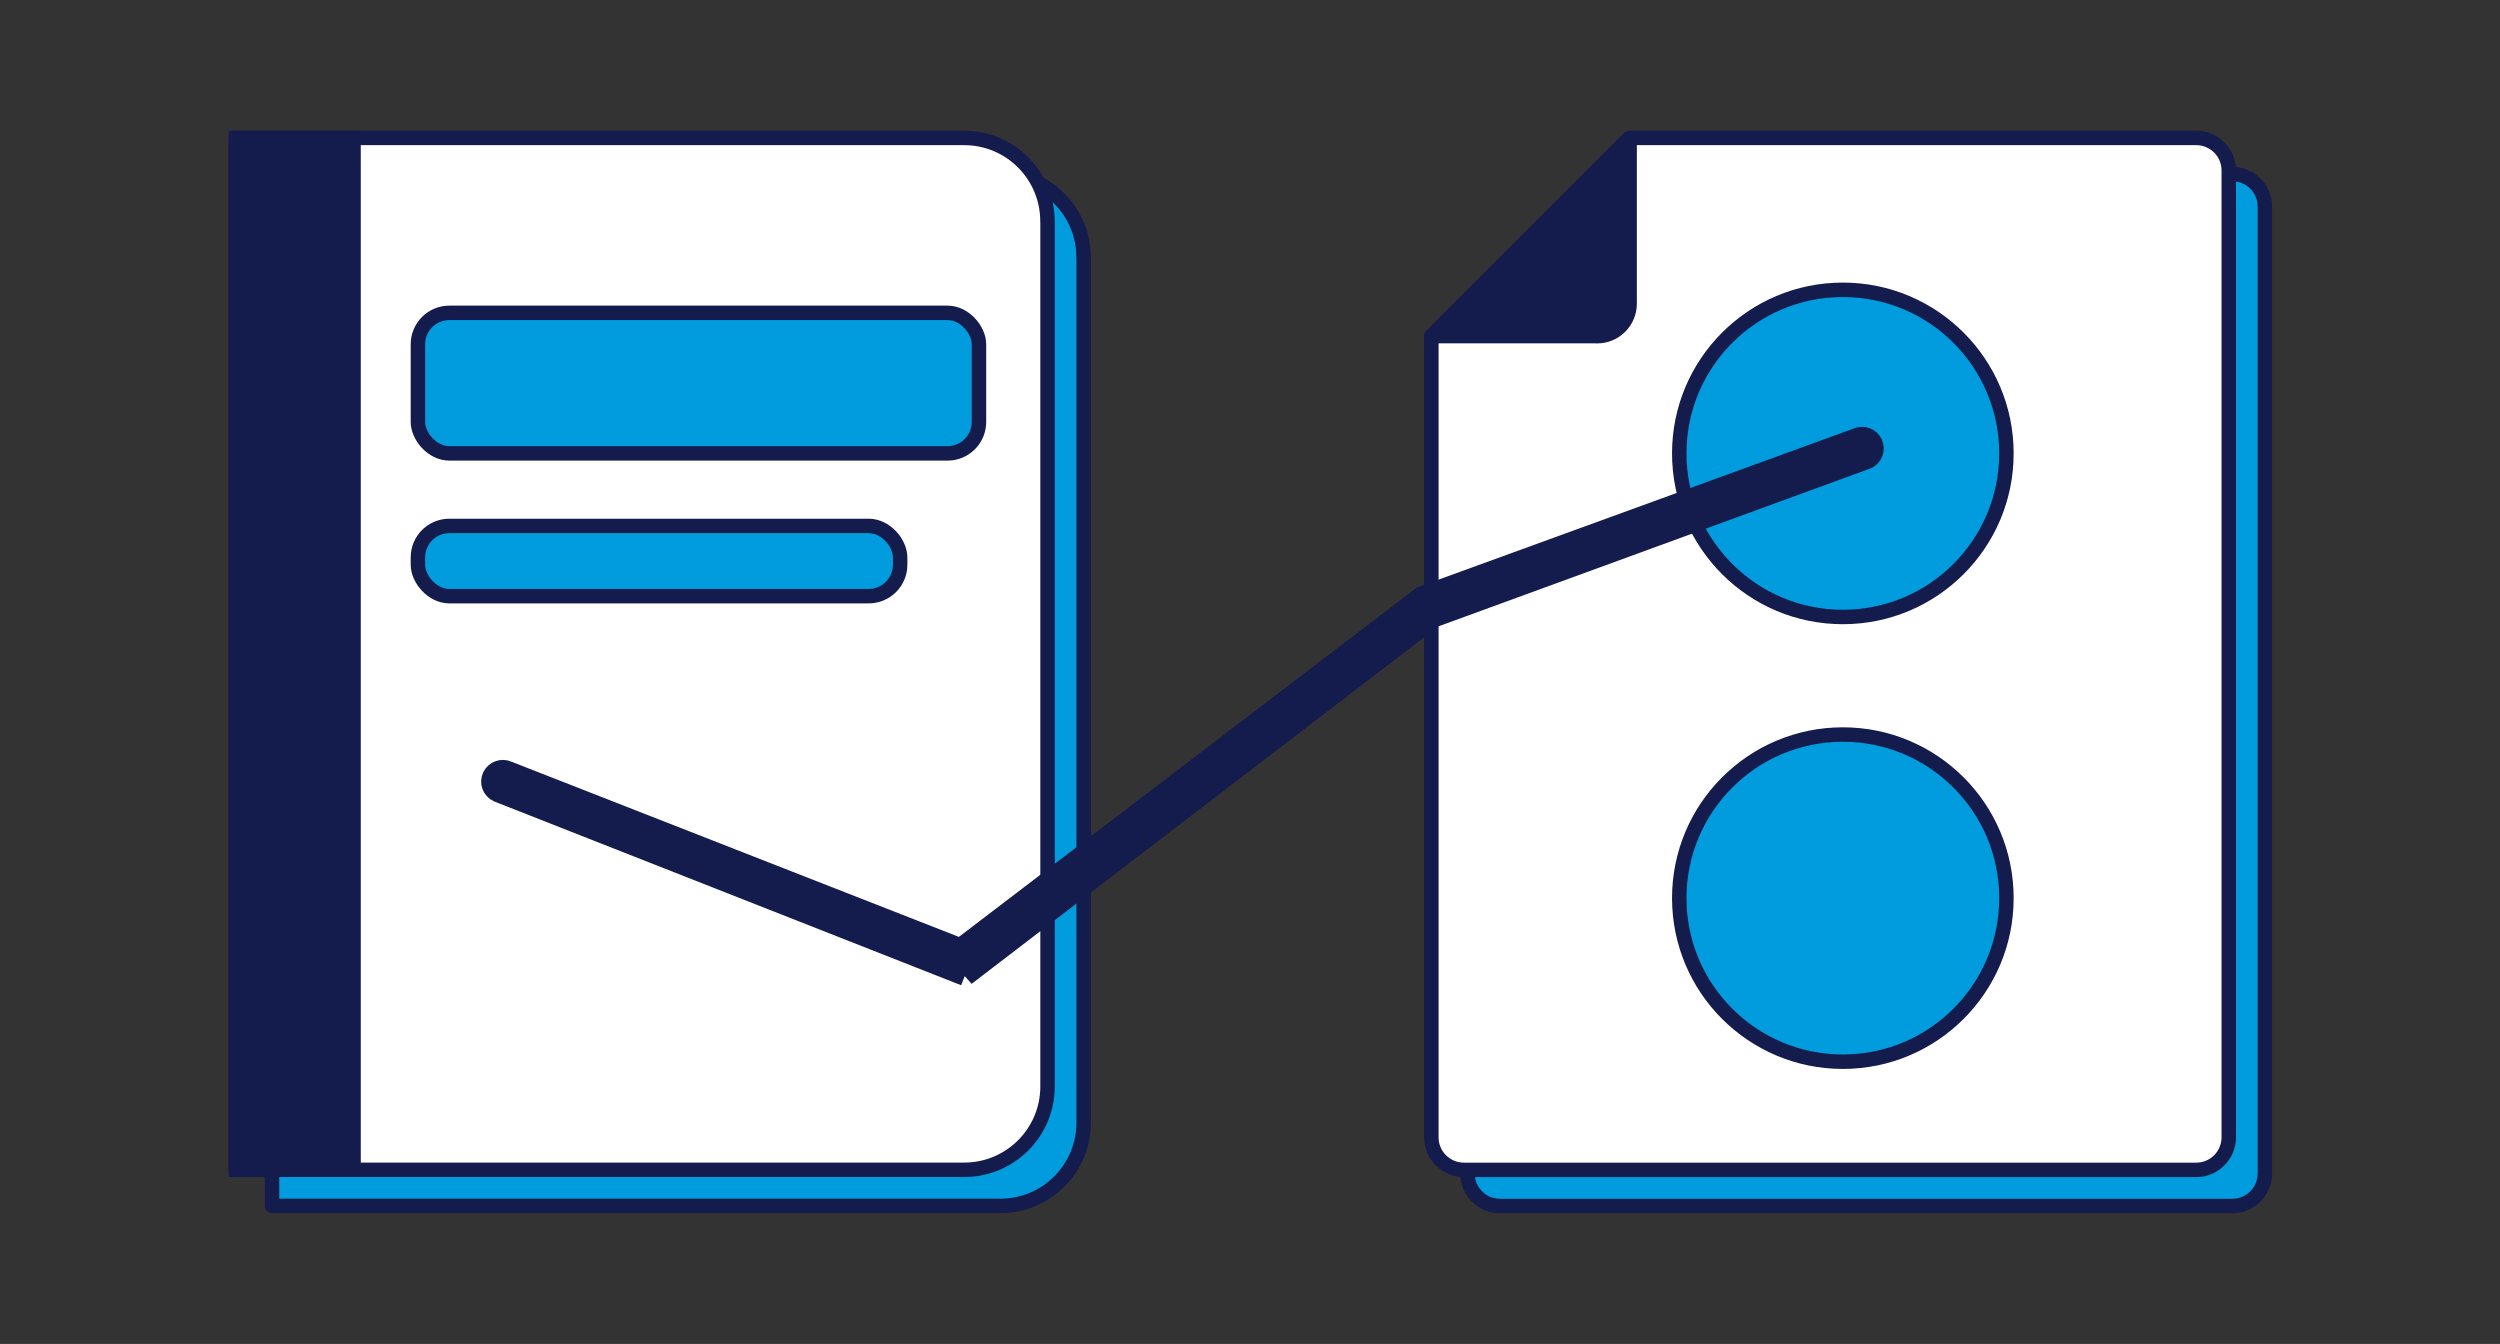
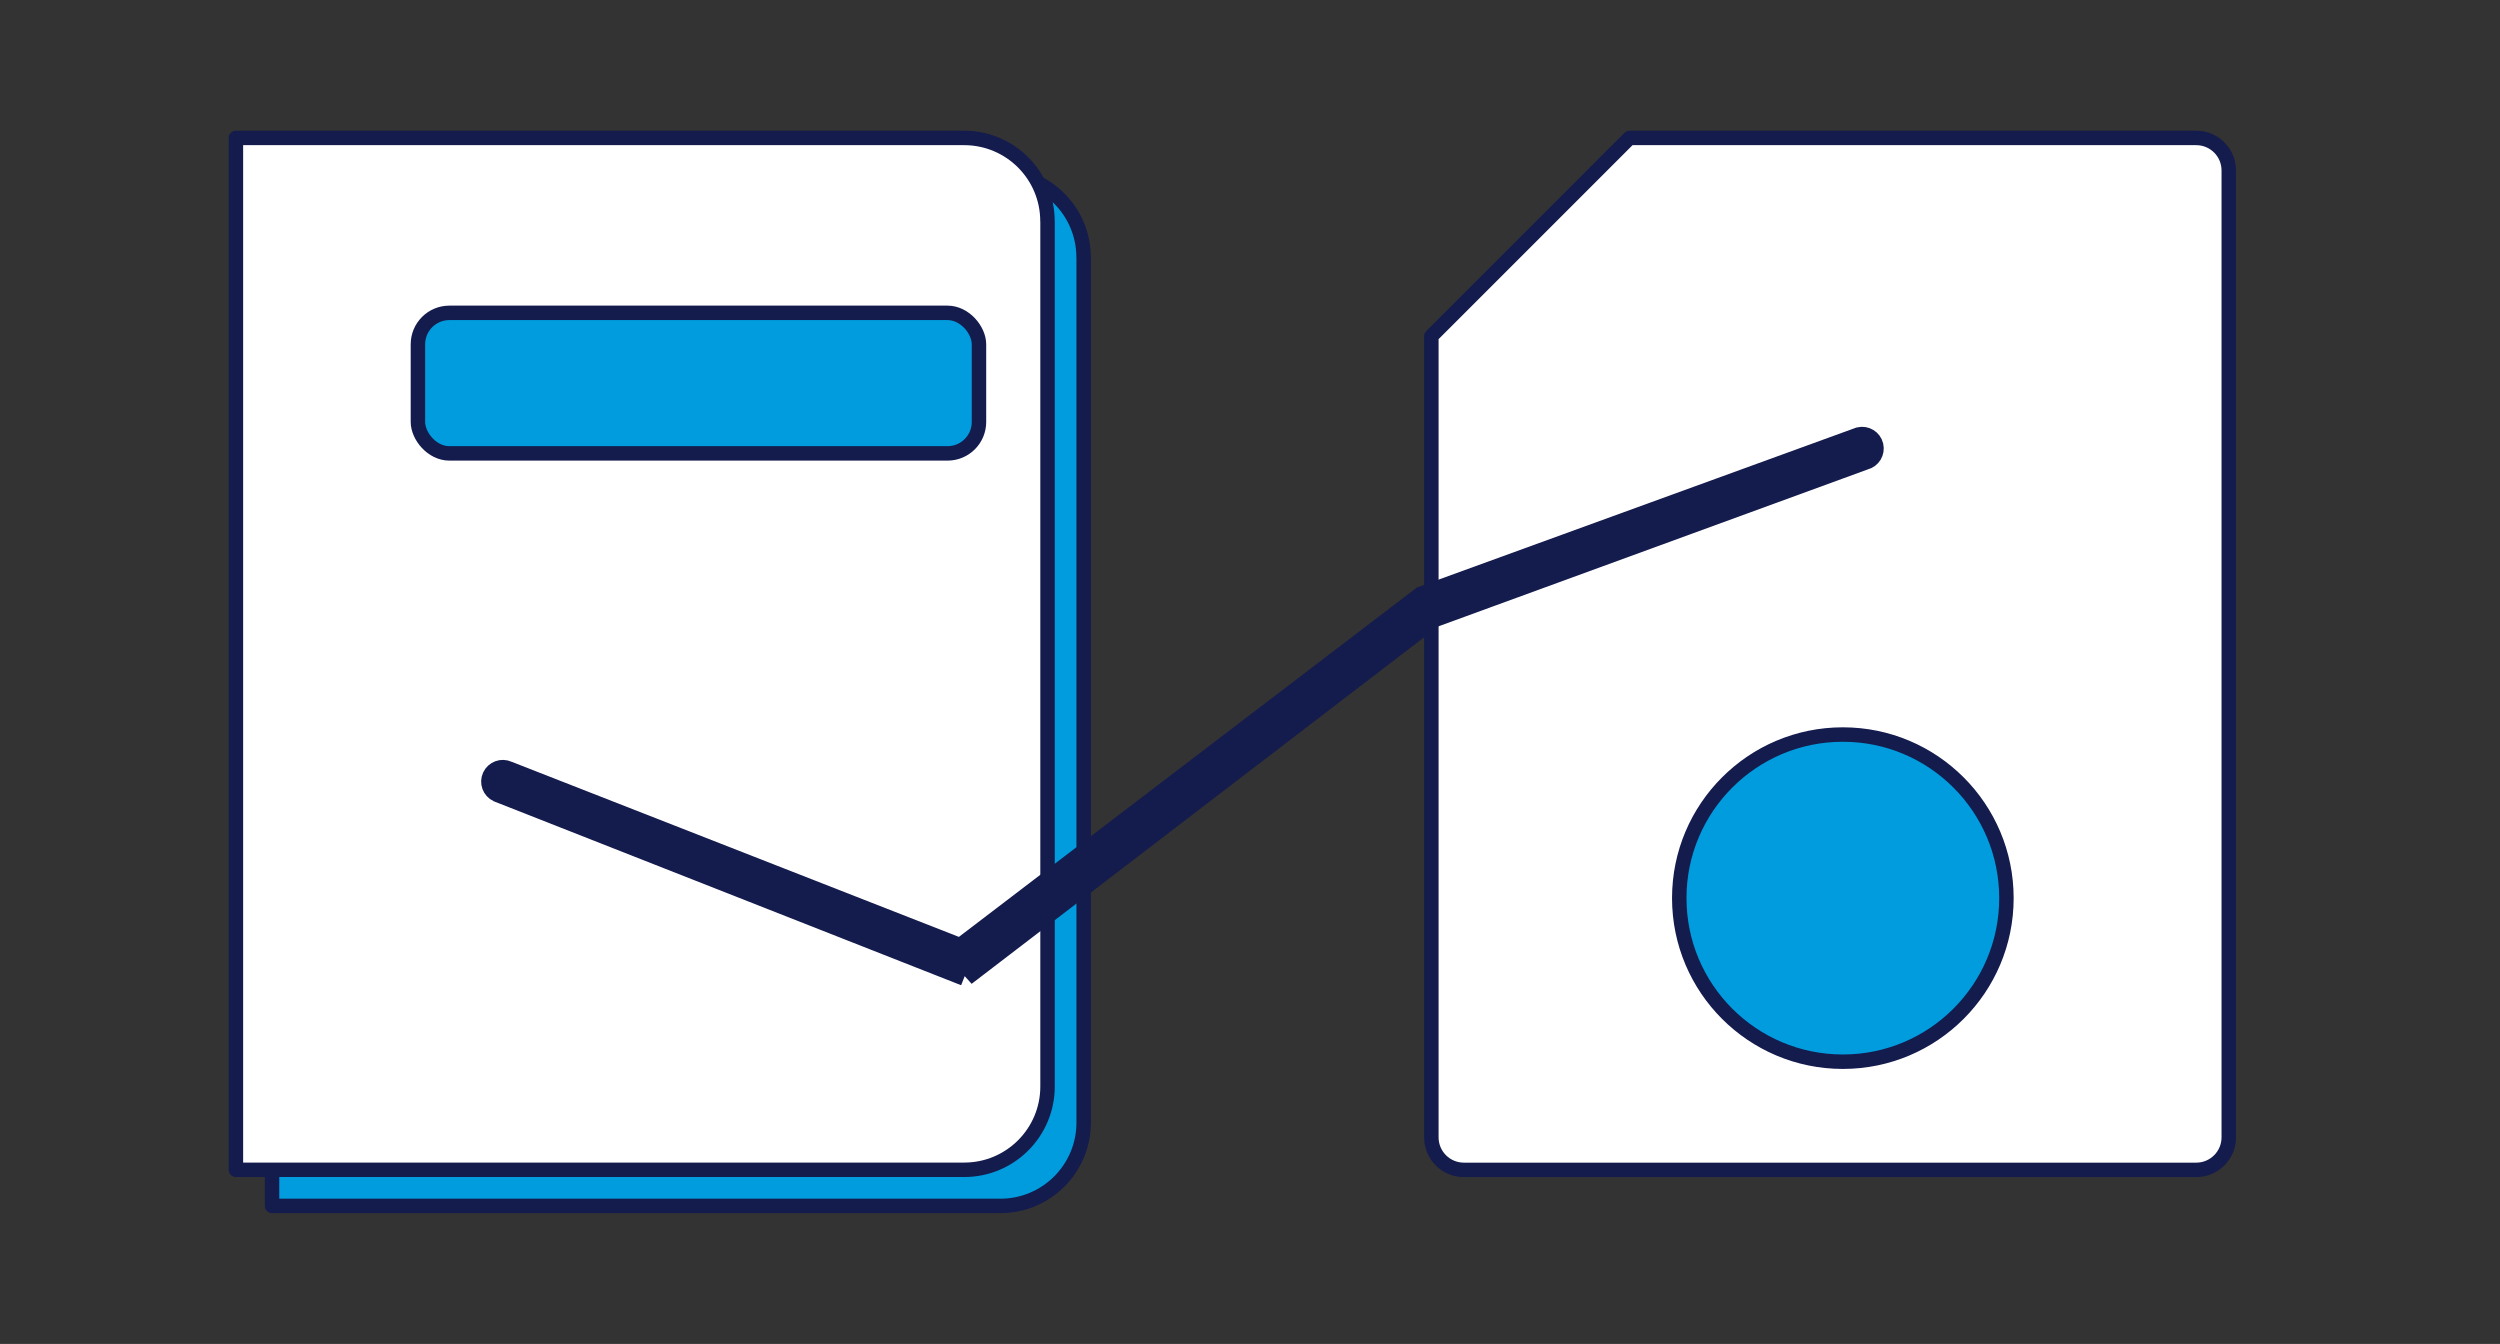
<svg xmlns="http://www.w3.org/2000/svg" id="Layer_2" viewBox="0 0 346 186">
  <rect x="0" y="0" width="346" height="186" fill="#333333" stroke="none" />
  <defs>
    <style>.cls-1,.cls-2,.cls-3,.cls-4{stroke-width:2px;}.cls-1,.cls-2,.cls-3,.cls-4,.cls-5{stroke:#141b4d;}.cls-1,.cls-2,.cls-5{fill:#141b4d;}.cls-1,.cls-3,.cls-4{stroke-linecap:round;stroke-linejoin:round;}.cls-2,.cls-5{stroke-miterlimit:10;}.cls-3{fill:#009cde;}.cls-4{fill:#fff;}.cls-5{stroke-width:3px;}</style>
  </defs>
-   <path class="cls-3" d="m308.97,166.91h-101.37c-2.48,0-4.5-2.01-4.5-4.5V51.52l27.43-27.43h78.43c2.48,0,4.5,2.01,4.5,4.5v133.82c0,2.48-2.01,4.5-4.5,4.5Z" />
  <g>
    <path class="cls-4" d="m303.97,161.91h-101.37c-2.48,0-4.5-2.01-4.5-4.5V46.52l27.43-27.43h78.43c2.48,0,4.5,2.01,4.5,4.5v133.82c0,2.48-2.01,4.5-4.5,4.5Z" />
-     <path class="cls-1" d="m221.05,46.52h-22.94l27.43-27.43v22.94c0,2.48-2.01,4.5-4.5,4.5Z" />
  </g>
  <path class="cls-3" d="m149.97,35.62c0-6.37-5.16-11.53-11.53-11.53H37.65v142.81h100.8c6.37,0,11.53-5.16,11.53-11.53V35.62Z" />
  <path class="cls-4" d="m144.97,30.62c0-6.37-5.16-11.53-11.53-11.53H32.65v142.81h100.8c6.37,0,11.53-5.16,11.53-11.53V30.62Z" />
-   <rect class="cls-2" x="32.65" y="19.09" width="16.28" height="142.81" />
  <rect class="cls-3" x="57.84" y="43.3" width="77.65" height="19.45" rx="4.35" ry="4.35" />
-   <rect class="cls-3" x="57.84" y="72.79" width="66.74" height="9.72" rx="4.35" ry="4.35" />
-   <circle class="cls-3" cx="255.05" cy="62.75" r="22.64" />
  <circle class="cls-3" cx="255.05" cy="124.3" r="22.64" />
  <path class="cls-5" d="m133.57,134.96l-64.61-25.43c-.75-.35-1.08-1.24-.73-1.99.35-.75,1.24-1.08,1.99-.73l62.73,24.56,63.88-48.73,60.53-22.03c.8-.19,1.62.3,1.81,1.11.19.81-.3,1.62-1.11,1.81l-59.72,21.83-64.78,49.61Z" />
</svg>